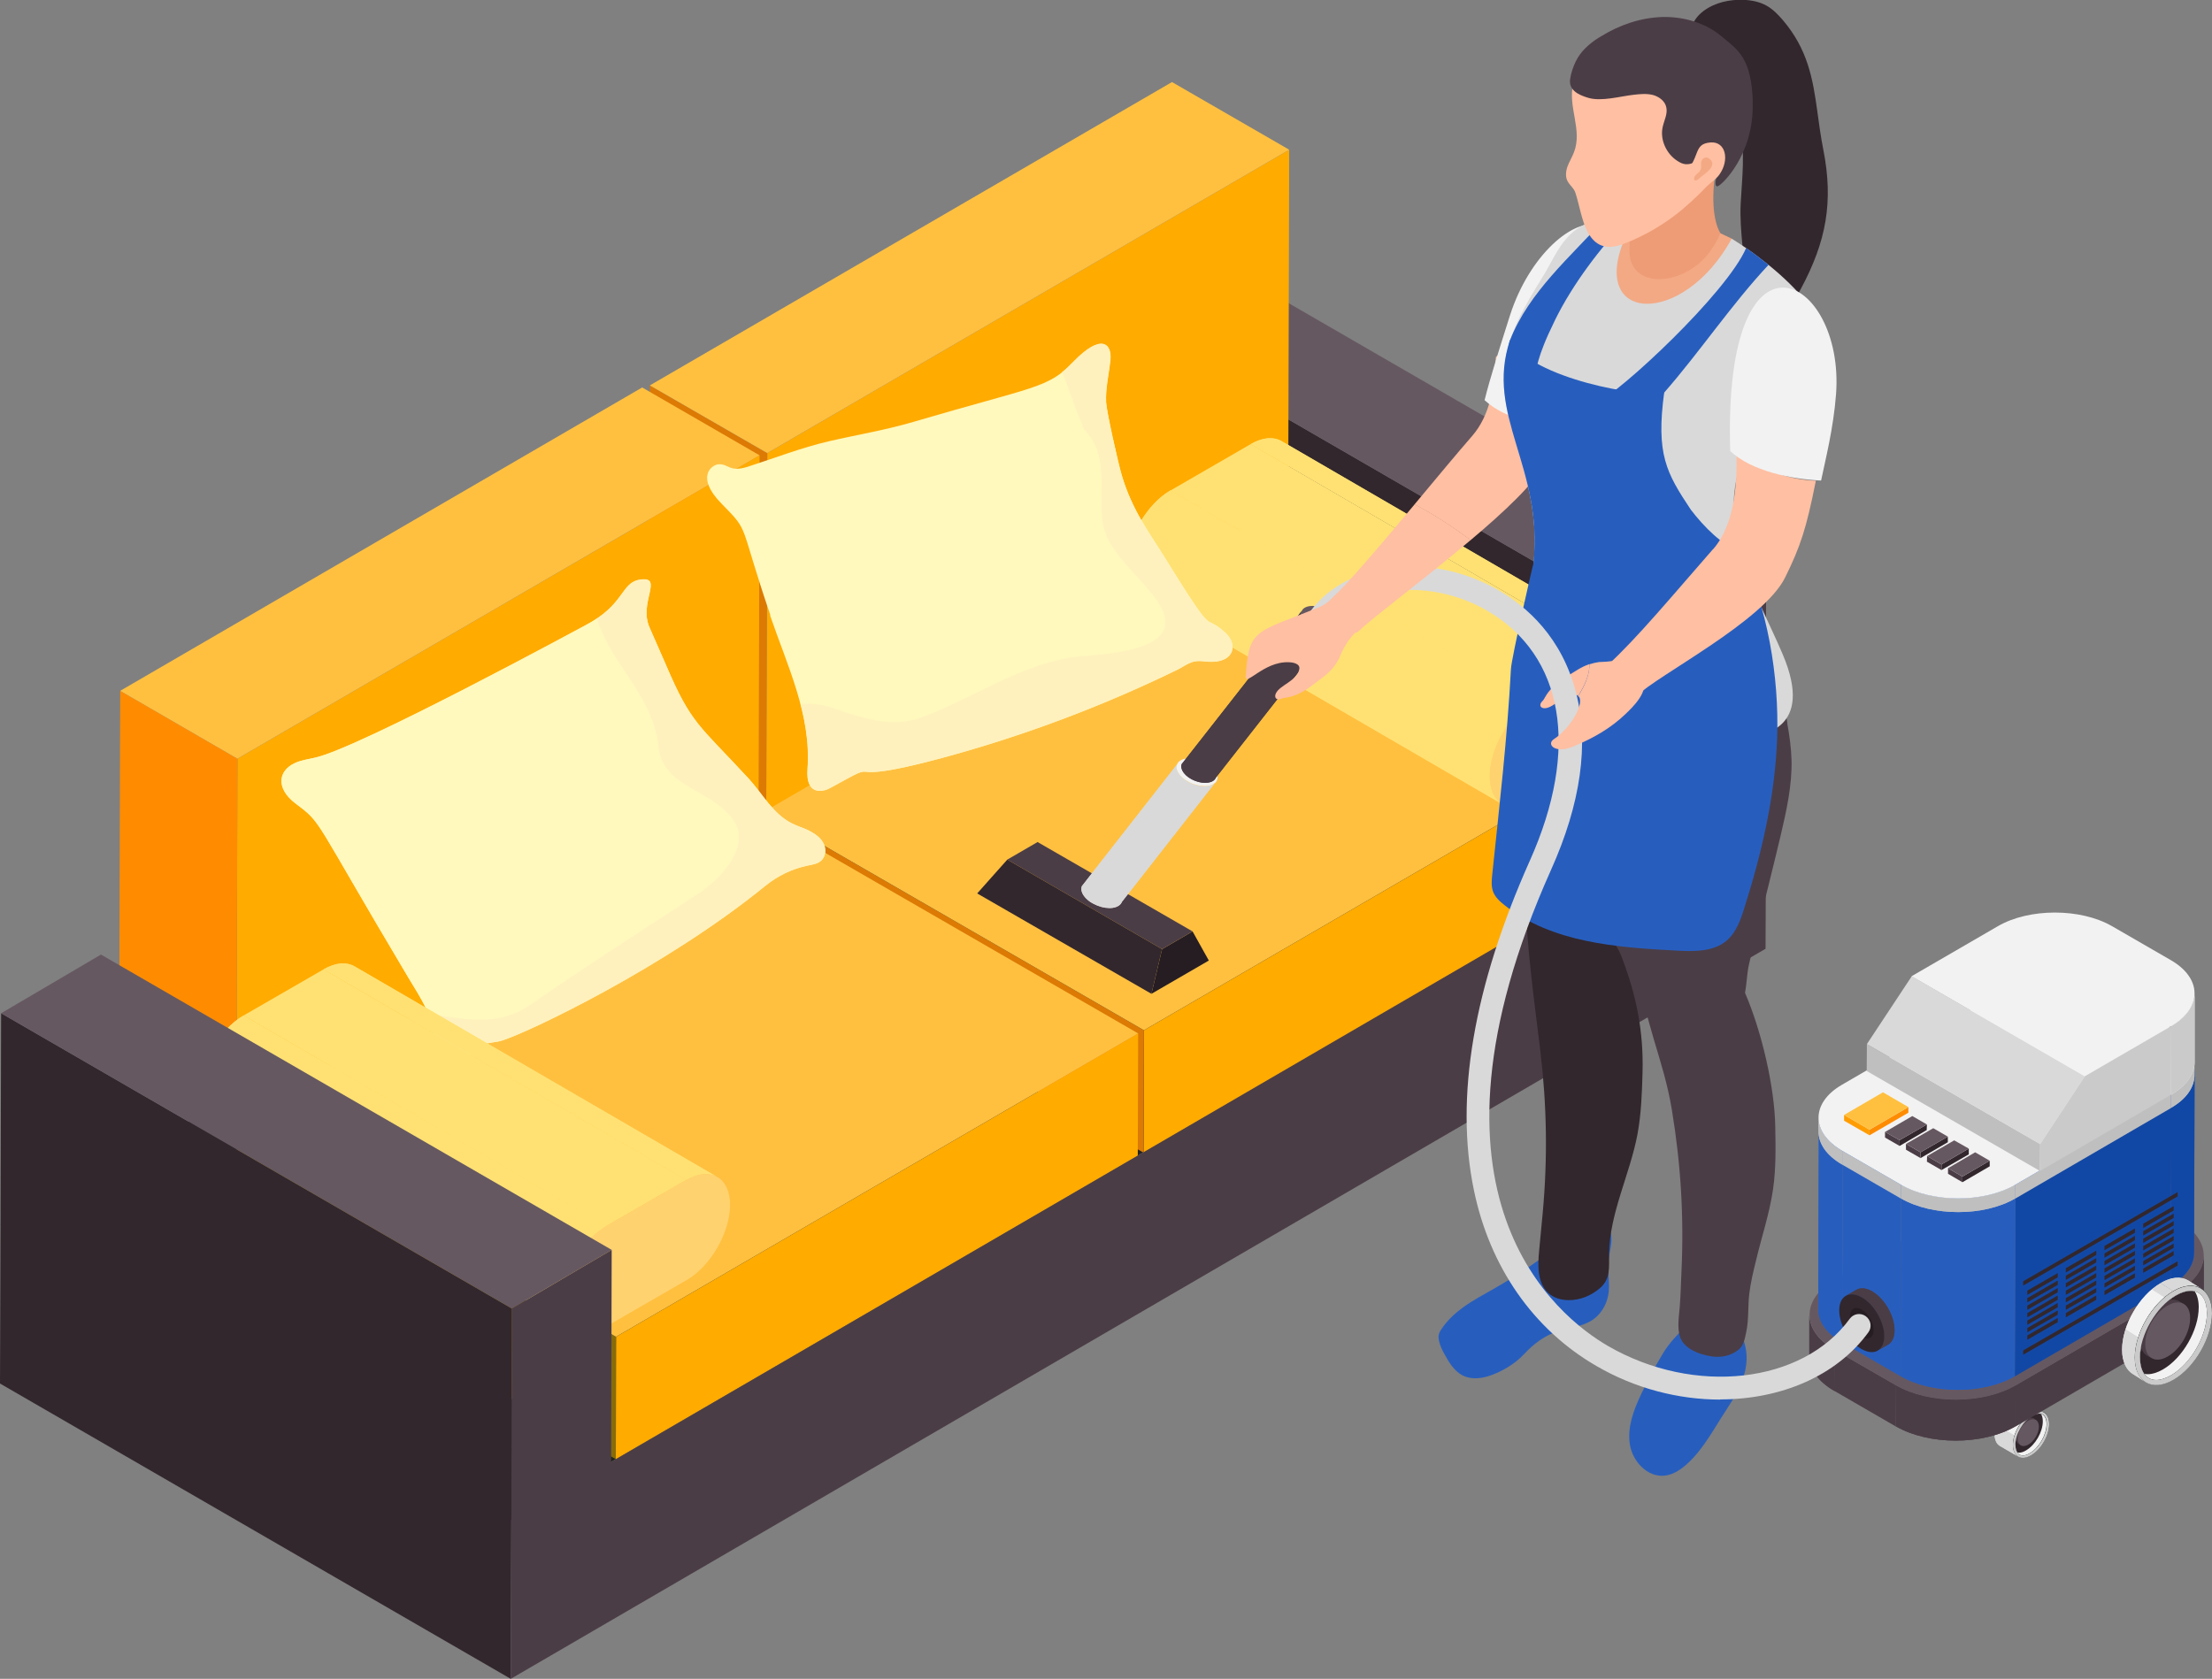
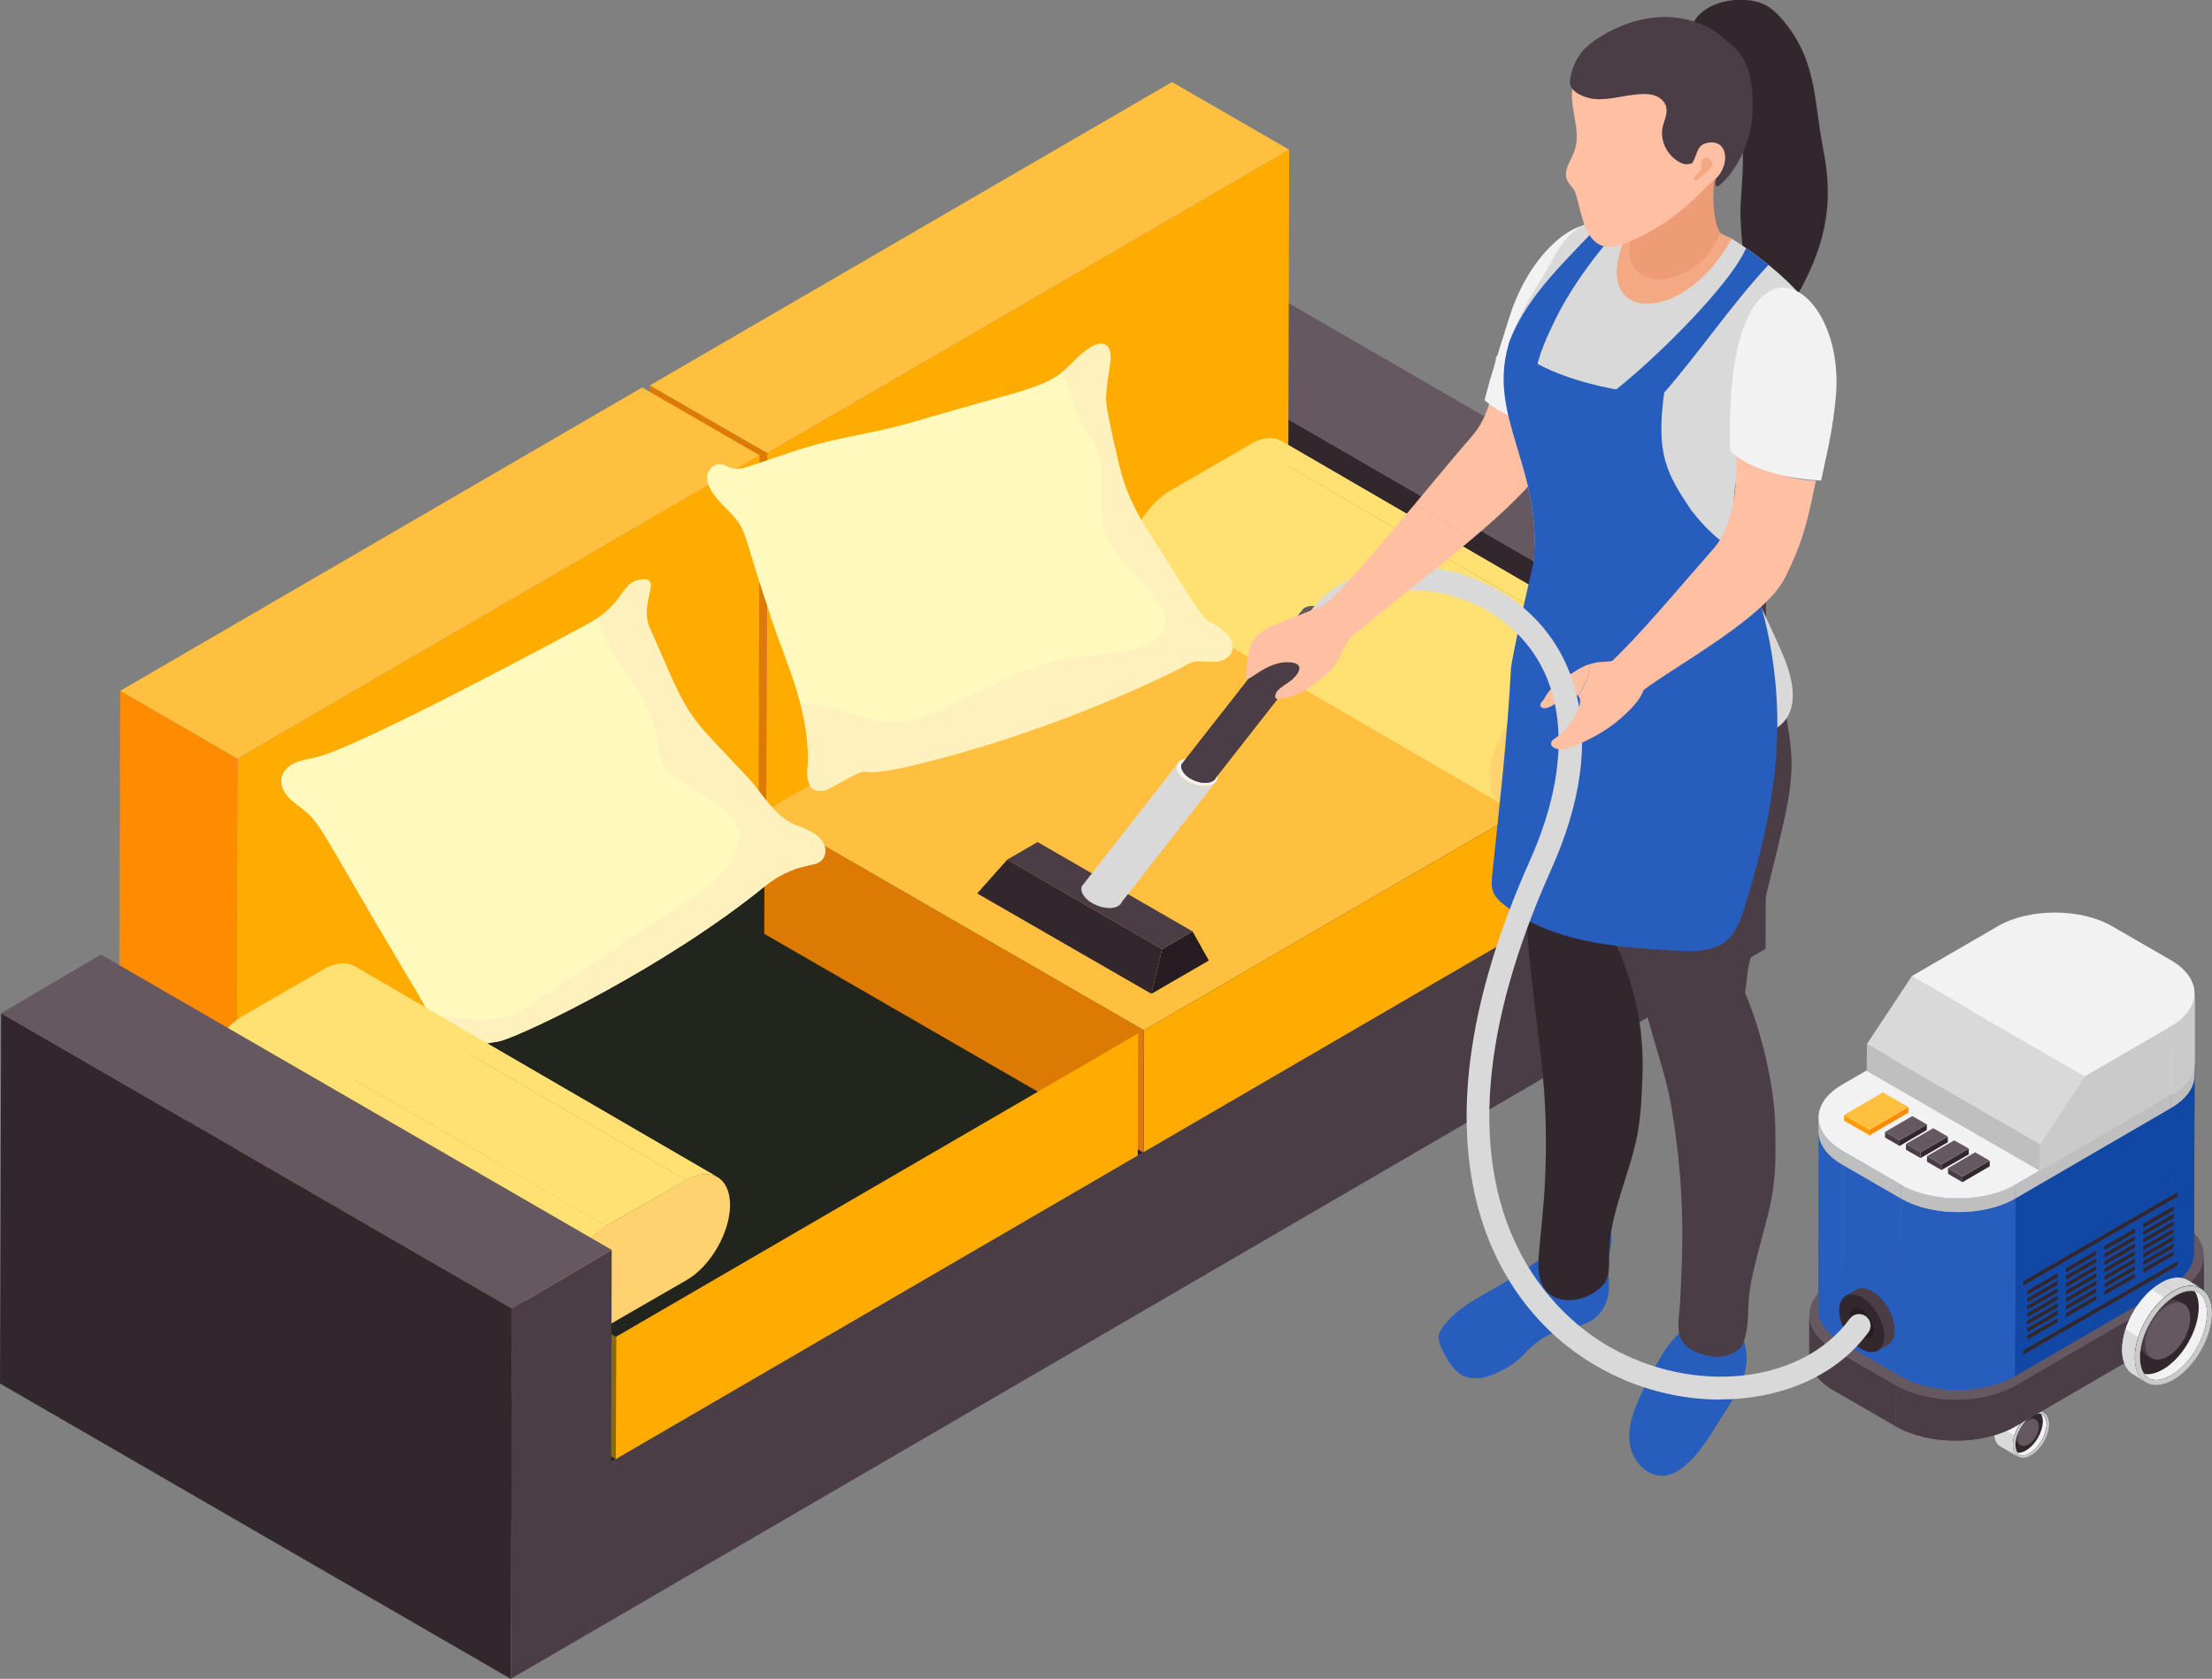
<svg xmlns="http://www.w3.org/2000/svg" id="_Слой_2" viewBox="0 0 118.32 89.82">
  <rect x="0" y="0" width="118.32" height="89.82" fill="#808080" stroke="none" />
  <defs>
    <style>.cls-1{fill:#32272d;}.cls-1,.cls-2,.cls-3,.cls-4,.cls-5,.cls-6,.cls-7,.cls-8,.cls-9,.cls-10,.cls-11,.cls-12,.cls-13,.cls-14,.cls-15,.cls-16,.cls-17,.cls-18,.cls-19,.cls-20,.cls-21,.cls-22,.cls-23,.cls-24,.cls-25{stroke-width:0px;}.cls-26{clip-path:url(#clippath-20);}.cls-27{clip-path:url(#clippath-11);}.cls-28{clip-path:url(#clippath-16);}.cls-2{fill:#dc7a04;}.cls-29,.cls-25{fill:#4b3d46;}.cls-3{fill:#1248a5;}.cls-4{fill:#f3a984;}.cls-5{fill:#ffc040;}.cls-6{fill:#10191b;}.cls-30,.cls-11{fill:#bfbfbf;}.cls-7{fill:#fff9bd;}.cls-8{fill:#ff9d00;}.cls-9{fill:#ee9c76;}.cls-31{clip-path:url(#clippath-2);}.cls-32{clip-path:url(#clippath-13);}.cls-33{isolation:isolate;}.cls-34{clip-path:url(#clippath-25);}.cls-35{clip-path:url(#clippath-15);}.cls-36{clip-path:url(#clippath-6);}.cls-37{clip-path:url(#clippath-7);}.cls-38{clip-path:url(#clippath-21);}.cls-39{clip-path:url(#clippath-1);}.cls-40{clip-path:url(#clippath-4);}.cls-10{fill:#ffd270;}.cls-41,.cls-24{fill:#275ebe;}.cls-42{clip-path:url(#clippath-12);}.cls-12{fill:#261d22;}.cls-43{clip-path:url(#clippath-24);}.cls-44{clip-path:url(#clippath-22);}.cls-45{clip-path:url(#clippath-9);}.cls-13{fill:#ffbfa2;}.cls-14{fill:#ffab00;}.cls-46{clip-path:url(#clippath);}.cls-47,.cls-21{fill:#ffe173;}.cls-15,.cls-48{fill:#d9d9d9;}.cls-16{fill:#876b08;}.cls-49{clip-path:url(#clippath-19);}.cls-50{clip-path:url(#clippath-3);}.cls-17{fill:#665861;}.cls-51{clip-path:url(#clippath-8);}.cls-18{fill:#ff8c00;}.cls-52{clip-path:url(#clippath-18);}.cls-53{clip-path:url(#clippath-14);}.cls-54{clip-path:url(#clippath-17);}.cls-55{clip-path:url(#clippath-5);}.cls-19{fill:#cacaca;}.cls-20{fill:#22241e;}.cls-56{clip-path:url(#clippath-10);}.cls-57{clip-path:url(#clippath-23);}.cls-22,.cls-58{fill:#f2f2f2;}.cls-23{fill:#fff1bd;}</style>
    <clipPath id="clippath">
      <path class="cls-21" d="m18.97,51.7l19.4,11.27c-.43-.25-1.01-.21-1.66.16l-19.4-11.27c.65-.37,1.23-.41,1.66-.16Z" />
    </clipPath>
    <clipPath id="clippath-1">
      <path class="cls-21" d="m30.78,71.13l-19.4-11.27c-.42-.24-.68-.76-.68-1.5,0-1.47,1.04-3.29,2.33-4.03l19.4,11.27c-1.28.74-2.33,2.55-2.33,4.03,0,.73.26,1.25.68,1.5Z" />
    </clipPath>
    <clipPath id="clippath-2">
      <path class="cls-21" d="m68.56,23.6l19.4,11.27c-.43-.25-1.01-.21-1.66.16l-19.4-11.27c.65-.37,1.23-.41,1.66-.16Z" />
    </clipPath>
    <clipPath id="clippath-3">
      <path class="cls-21" d="m80.37,43.03l-19.4-11.27c-.42-.24-.68-.76-.68-1.5,0-1.47,1.04-3.29,2.33-4.03l19.4,11.27c-1.28.74-2.33,2.55-2.33,4.03,0,.73.26,1.25.68,1.5Z" />
    </clipPath>
    <clipPath id="clippath-4">
-       <path class="cls-15" d="m62.96,40.9l-5.09,6.51c-.06.16-.02.36.14.56.32.41,1,.67,1.51.6.26-.04.43-.16.49-.32l5.09-6.51c-.06.16-.23.28-.49.32-.52.08-1.19-.19-1.51-.6-.16-.2-.2-.4-.14-.56Z" />
-     </clipPath>
+       </clipPath>
    <clipPath id="clippath-5">
      <path class="cls-25" d="m69.62,32.7l-6.41,8.18c-.05.13-.02.3.12.48.27.35.85.58,1.29.51.22-.03.36-.13.42-.27l6.41-8.18c-.05.14-.2.24-.42.27-.44.07-1.02-.16-1.29-.51-.14-.17-.17-.34-.12-.48Z" />
    </clipPath>
    <clipPath id="clippath-6">
      <path class="cls-15" d="m109.33,75.57l-.98-.57c-.18-.1-.42-.09-.69.07l.98.57c.27-.16.51-.17.69-.07Z" />
    </clipPath>
    <clipPath id="clippath-7">
      <path class="cls-15" d="m106.97,77.36l.98.57c-.17-.1-.28-.32-.28-.62,0-.62.43-1.37.97-1.67l-.98-.57c-.54.31-.97,1.06-.97,1.67,0,.31.11.52.28.62Z" />
    </clipPath>
    <clipPath id="clippath-8">
      <path class="cls-25" d="m108.78,75.89l.12.07c-.1-.06-.24-.05-.4.04l-.12-.07c.16-.09.3-.1.4-.04Z" />
    </clipPath>
    <clipPath id="clippath-9">
      <path class="cls-25" d="m108.1,77.32l-.12-.07c-.1-.06-.16-.18-.16-.36,0-.36.26-.79.57-.96l.12.07c-.31.18-.57.61-.57.96,0,.18.06.3.16.36Z" />
    </clipPath>
    <clipPath id="clippath-10">
      <path class="cls-25" d="m117.88,67.19v2.2c0,.67-.44,1.33-1.32,1.84v-2.2c.88-.51,1.31-1.17,1.32-1.84Z" />
    </clipPath>
    <clipPath id="clippath-11">
      <path class="cls-25" d="m96.78,72.55v-2.2c0,.68.45,1.35,1.34,1.87v2.2c-.89-.51-1.34-1.19-1.34-1.87Z" />
    </clipPath>
    <clipPath id="clippath-12">
      <path class="cls-25" d="m107.81,74.11v2.2c-1.76,1.02-4.64,1.02-6.4,0v-2.2c1.77,1.02,4.65,1.02,6.4,0Z" />
    </clipPath>
    <clipPath id="clippath-13">
      <path class="cls-24" d="m117.39,57.48l-.03,9.55c0,.64-.42,1.27-1.25,1.75l.03-9.55c.83-.48,1.25-1.12,1.25-1.75Z" />
    </clipPath>
    <clipPath id="clippath-14">
      <path class="cls-24" d="m97.26,70.04l.03-9.55c0,.64.42,1.29,1.27,1.78l-.03,9.55c-.85-.49-1.27-1.13-1.27-1.78Z" />
    </clipPath>
    <clipPath id="clippath-15">
      <path class="cls-24" d="m107.8,64.08l-.03,9.55c-1.67.97-4.42.97-6.1,0l.03-9.55c1.68.97,4.43.97,6.1,0Z" />
    </clipPath>
    <clipPath id="clippath-16">
      <path class="cls-11" d="m117.38,56.79v.73c0,.64-.42,1.27-1.25,1.75v-.73c.83-.48,1.25-1.12,1.25-1.75Z" />
    </clipPath>
    <clipPath id="clippath-17">
      <path class="cls-11" d="m97.27,60.53v-.73c0,.64.42,1.29,1.27,1.78v.73c-.85-.49-1.27-1.13-1.27-1.78Z" />
    </clipPath>
    <clipPath id="clippath-18">
      <path class="cls-11" d="m107.79,63.39v.73c-1.67.97-4.42.97-6.1,0v-.73c1.68.97,4.43.97,6.1,0Z" />
    </clipPath>
    <clipPath id="clippath-19">
      <path class="cls-22" d="m117.39,53.15v3.67c-.01.64-.43,1.27-1.26,1.75v-3.67c.84-.48,1.26-1.12,1.26-1.75Z" />
    </clipPath>
    <clipPath id="clippath-20">
      <path class="cls-25" d="m98.73,69.33l.56-.32c.22-.13.52-.11.86.08l-.56.32c-.33-.19-.64-.21-.86-.08Z" />
    </clipPath>
    <clipPath id="clippath-21">
      <path class="cls-25" d="m100.99,71.94l-.56.32c.22-.13.35-.39.35-.77,0-.76-.53-1.69-1.2-2.08l.56-.32c.66.38,1.2,1.31,1.2,2.08,0,.38-.14.65-.35.77Z" />
    </clipPath>
    <clipPath id="clippath-22">
      <path class="cls-15" d="m117.72,68.93l-.68-.43c-.38-.22-.9-.19-1.47.14l.68.43c.57-.33,1.09-.36,1.47-.14Z" />
    </clipPath>
    <clipPath id="clippath-23">
      <path class="cls-15" d="m114.11,73.53l.68.43c-.37-.22-.6-.67-.6-1.32,0-1.31.92-2.91,2.06-3.56l-.68-.43c-1.14.66-2.06,2.25-2.06,3.56,0,.65.23,1.11.6,1.32Z" />
    </clipPath>
    <clipPath id="clippath-24">
      <path class="cls-25" d="m116.55,69.62l.26.15c-.22-.13-.52-.11-.85.08l-.26-.15c.33-.19.63-.2.85-.08Z" />
    </clipPath>
    <clipPath id="clippath-25">
      <path class="cls-25" d="m115.1,72.67l-.26-.15c-.21-.13-.34-.39-.34-.77,0-.76.54-1.68,1.21-2.05l.26.15c-.66.38-1.2,1.3-1.21,2.05,0,.38.13.64.34.77Z" />
    </clipPath>
  </defs>
  <g id="Layer_1">
    <g id="sofa">
      <g class="cls-33">
        <polygon class="cls-1" points="89.13 34.13 89.1 45.44 61.78 29.64 61.81 18.33 89.13 34.13" />
        <polygon class="cls-17" points="94.47 30.99 89.13 34.13 61.81 18.33 67.15 15.19 94.47 30.99" />
      </g>
      <polygon class="cls-20" points="94.47 42.26 27.35 81.32 .03 65.52 69.07 27.58 94.47 42.26" />
      <g class="cls-33">
        <polygon class="cls-14" points="68.96 8.01 68.9 28.85 40.98 45.08 41.04 24.24 68.96 8.01" />
        <polygon class="cls-2" points="41.04 24.24 40.98 45.08 34.7 41.45 34.76 20.62 41.04 24.24" />
        <polygon class="cls-5" points="68.96 8.01 41.04 24.24 34.76 20.62 62.69 4.39 68.96 8.01" />
      </g>
      <g class="cls-33">
        <polygon class="cls-14" points="40.63 24.36 40.57 45.19 12.64 61.42 12.7 40.59 40.63 24.36" />
        <polygon class="cls-18" points="12.7 40.59 12.64 61.42 6.37 57.8 6.43 36.96 12.7 40.59" />
        <polygon class="cls-5" points="40.63 24.36 12.7 40.59 6.43 36.96 34.35 20.73 40.63 24.36" />
      </g>
      <g class="cls-33">
        <polygon class="cls-14" points="89.12 38.9 89.1 45.44 61.17 61.67 61.19 55.12 89.12 38.9" />
        <polygon class="cls-2" points="61.19 55.12 61.17 61.67 40.88 49.96 40.9 43.41 61.19 55.12" />
        <polygon class="cls-5" points="89.12 38.9 61.19 55.12 40.9 43.41 68.82 27.18 89.12 38.9" />
      </g>
      <g class="cls-33">
        <polygon class="cls-14" points="60.88 55.29 60.86 61.84 32.94 78.07 32.95 71.52 60.88 55.29" />
        <polygon class="cls-16" points="32.95 71.52 32.94 78.07 12.64 66.35 12.66 59.81 32.95 71.52" />
-         <polygon class="cls-5" points="60.88 55.29 32.95 71.52 12.66 59.81 40.59 43.58 60.88 55.29" />
      </g>
      <path class="cls-7" d="m34.74,33.56c-.58-1.33.75-2.71-.46-2.56-1.1.14-.79,1.32-2.98,2.46-.12.06-12.14,6.59-14.47,7.08-.36.08-.72.13-1.05.28-.91.41-1.05,1.36.04,2.18,1.45,1.09.84.61,6,9.27.68,1.14,1.47,2.25,1.42,3.64-.02.4-.03.59.34.84.18.13.4.23.62.23.68,0,.99-.77,1.53-1.05.33-.17.75-.15,1.11-.26,1.46-.45,8.78-3.95,14.1-8.28.66-.54,1.45-.92,2.28-1.09.25-.05.53-.09.72-.27.31-.29.41-1.08-.67-1.59-.31-.15-.64-.24-.94-.4-1-.52-1.54-1.57-2.28-2.38-2.66-2.88-3.07-2.91-4.41-6.05l-.89-2.03Z" />
      <path class="cls-7" d="m28.31,53.79c3.22-2.23,5.94-3.96,9.16-6.06,1.24-.87,2.6-2.47,1.86-3.71-.99-1.73-3.84-1.86-4.08-3.96-.25-2.72-2.35-4.33-3.22-6.68-.03-.1-.06-.2-.08-.3-.19.13-.4.25-.64.38-.12.06-12.14,6.59-14.47,7.08-.36.08-.72.13-1.05.28-.91.41-1.05,1.36.04,2.18,1.45,1.09.84.61,6,9.27.38.64.8,1.27,1.08,1.95,1.83.27,3.64.74,5.4-.43Z" />
      <path class="cls-23" d="m43.26,44.43c-.31-.15-.64-.24-.94-.4-1-.52-1.54-1.57-2.28-2.38-2.66-2.88-3.07-2.91-4.41-6.05l-.89-2.03c-.58-1.33.75-2.71-.46-2.56-.98.12-.85,1.07-2.34,2.08.02.1.05.2.08.3.87,2.35,2.97,3.96,3.22,6.68.25,2.1,3.09,2.23,4.08,3.96.74,1.24-.62,2.85-1.86,3.71-3.22,2.1-5.94,3.84-9.16,6.06-1.76,1.17-3.57.7-5.4.43.22.53.36,1.08.33,1.69-.02.4-.03.59.34.84.18.13.4.23.62.23.68,0,.99-.77,1.53-1.05.33-.17.75-.15,1.11-.26,1.46-.45,8.78-3.95,14.1-8.28.66-.54,1.45-.92,2.28-1.09.25-.05.53-.09.72-.27.31-.29.41-1.08-.67-1.59Z" />
      <g class="cls-33">
        <g class="cls-33">
          <path class="cls-47" d="m18.97,51.7l19.4,11.27c-.43-.25-1.01-.21-1.66.16l-19.4-11.27c.65-.37,1.23-.41,1.66-.16Z" />
          <g class="cls-46">
            <g class="cls-33">
              <path class="cls-21" d="m36.71,63.13l-19.4-11.27c.34-.2.67-.3.97-.32l19.4,11.27c-.3.01-.62.12-.97.32h0Z" />
              <path class="cls-21" d="m37.68,62.82l-19.4-11.27c.26-.01.49.04.69.16l19.4,11.27c-.2-.12-.43-.17-.69-.16h0Z" />
            </g>
          </g>
        </g>
        <polygon class="cls-21" points="32.42 65.6 13.03 54.33 17.31 51.86 36.71 63.13 32.42 65.6" />
        <g class="cls-33">
          <path class="cls-47" d="m30.78,71.13l-19.4-11.27c-.42-.24-.68-.76-.68-1.5,0-1.47,1.04-3.29,2.33-4.03l19.4,11.27c-1.28.74-2.33,2.55-2.33,4.03,0,.73.26,1.25.68,1.5Z" />
          <g class="cls-39">
            <g class="cls-33">
              <path class="cls-21" d="m30.78,71.13l-19.4-11.27c-.42-.24-.68-.76-.68-1.5,0-.5.12-1.04.33-1.57l19.4,11.27c-.21.53-.33,1.07-.33,1.57,0,.73.26,1.25.68,1.5h0Z" />
              <path class="cls-21" d="m30.43,68.06l-19.4-11.27c.15-.38.35-.76.59-1.1l19.4,11.27c-.24.34-.44.72-.59,1.1h0Z" />
              <path class="cls-21" d="m31.02,66.96l-19.4-11.27c.39-.57.88-1.06,1.41-1.36l19.4,11.27c-.53.3-1.02.79-1.41,1.36h0Z" />
            </g>
          </g>
        </g>
        <path class="cls-10" d="m36.71,63.13c1.28-.74,2.34-.14,2.34,1.33,0,1.48-1.04,3.29-2.33,4.03l-4.28,2.47c-1.28.74-2.34.14-2.34-1.34,0-1.47,1.04-3.29,2.33-4.03l4.28-2.47Z" />
      </g>
      <g class="cls-33">
        <g class="cls-33">
          <path class="cls-47" d="m68.56,23.6l19.4,11.27c-.43-.25-1.01-.21-1.66.16l-19.4-11.27c.65-.37,1.23-.41,1.66-.16Z" />
          <g class="cls-31">
            <g class="cls-33">
              <path class="cls-21" d="m86.29,35.03l-19.4-11.27c.34-.2.67-.3.97-.32l19.4,11.27c-.3.01-.62.12-.97.32h0Z" />
              <path class="cls-21" d="m87.26,34.72l-19.4-11.27c.26-.01.49.04.69.16l19.4,11.27c-.2-.12-.43-.17-.69-.16h0Z" />
            </g>
          </g>
        </g>
        <polygon class="cls-21" points="82.01 37.51 62.61 26.24 66.9 23.76 86.29 35.03 82.01 37.51" />
        <g class="cls-33">
          <path class="cls-47" d="m80.37,43.03l-19.4-11.27c-.42-.24-.68-.76-.68-1.5,0-1.47,1.04-3.29,2.33-4.03l19.4,11.27c-1.28.74-2.33,2.55-2.33,4.03,0,.73.26,1.25.68,1.5Z" />
          <g class="cls-50">
            <g class="cls-33">
              <path class="cls-21" d="m80.37,43.03l-19.4-11.27c-.42-.24-.68-.76-.68-1.5,0-.5.12-1.04.33-1.57l19.4,11.27c-.21.53-.33,1.07-.33,1.57,0,.73.26,1.25.68,1.5h0Z" />
              <path class="cls-21" d="m80.01,39.97l-19.4-11.27c.15-.38.35-.76.59-1.1l19.4,11.27c-.24.34-.44.72-.59,1.1h0Z" />
-               <path class="cls-21" d="m80.59,38.87l-19.4-11.27c.39-.57.88-1.06,1.41-1.36l19.4,11.27c-.53.3-1.02.79-1.41,1.36h0Z" />
            </g>
          </g>
        </g>
        <path class="cls-10" d="m86.29,35.03c1.28-.74,2.34-.14,2.34,1.33,0,1.48-1.04,3.29-2.33,4.03l-4.28,2.47c-1.28.74-2.34.14-2.34-1.34,0-1.47,1.04-3.29,2.33-4.03l4.28-2.47Z" />
      </g>
      <g class="cls-33">
        <polygon class="cls-1" points="27.38 70.01 .06 54.21 .03 65.52 0 74.02 27.32 89.82 27.35 81.32 27.38 70.01" />
        <polygon class="cls-17" points="32.72 66.87 27.38 70.01 .06 54.21 5.4 51.07 32.72 66.87" />
      </g>
      <polygon class="cls-25" points="94.47 30.99 89.13 34.13 89.1 45.39 32.63 78.25 32.69 78.18 32.72 66.87 27.38 70.01 27.35 81.32 27.32 89.82 94.44 50.76 94.47 42.26 94.44 42.28 94.47 30.99" />
      <path class="cls-7" d="m41.19,32.92c.91,2.67,2.22,5.34,2,8.23-.1,1.37.75,1.26,1.21,1.01,3.27-1.8-.06.02,5.95-1.6,4.26-1.15,8.5-2.72,12.6-4.72.53-.26.75-.54,1.4-.46,1.69.22,1.9-.88,1.19-1.53-1.3-1.19-.31.72-3.45-4.36-.55-.89-1.54-2.2-2.09-4.08-.19-.65-.8-3.36-.83-3.88-.04-.72.15-1.53.23-2.25.09-.92-.5-1.44-1.97.07-1.39,1.44-2.01,1.29-8.57,3.22-1.49.44-3.02.69-4.53,1.04-1.46.34-2.9.9-4.33,1.36-1,.32-1.03-.17-1.57-.13-.37.03-1.23.68.15,2.09,1.57,1.61.88.86,2.63,5.99Z" />
      <path class="cls-23" d="m65.53,33.84c-1.3-1.19-.31.72-3.45-4.36-.55-.89-1.54-2.2-2.09-4.08-.19-.65-.8-3.36-.83-3.88-.04-.72.15-1.53.23-2.25.09-.92-.5-1.44-1.97.07-.21.22-.41.41-.61.57.38.9.65,1.82,1.08,2.82,0,.25.37.49.49.74,1.11,1.73,0,3.96.99,5.57.74,1.24,1.86,2.1,2.6,3.22,1.61,2.47-2.47,2.72-4.21,2.85-3.22.37-5.82,2.35-8.66,3.34-1.61.49-3.22-.12-4.7-.62-.42-.14-1.08-.24-1.57-.14.29,1.13.46,2.27.37,3.46-.1,1.37.75,1.26,1.21,1.01,3.27-1.8-.06.02,5.95-1.6,4.26-1.15,8.5-2.72,12.6-4.72.53-.26.75-.54,1.4-.46,1.69.22,1.9-.88,1.19-1.53Z" />
    </g>
    <path class="cls-13" d="m82.62,24.82c.82-1.67,1.13-2.6,1.64-5.17-1.58-.06-4.24-.94-4.25-.52-.04,1.46-.3,3.09-1.26,4.19-.81.93-1.94,2.29-3.09,3.67,1.04.53,2.03,1.2,3,1.91,1.82-1.53,3.46-3.08,3.95-4.08Z" />
    <path class="cls-22" d="m84.1,22.83c.43-1.16.78-2.14.98-2.64,2.1-5.34,1.68-7.74.46-8.13-1.37-.44-3.74,1.6-4.77,4.81-.53,1.67-1.06,3.33-1.36,4.54,1.21,1.11,3.06,1.35,4.69,1.42Z" />
    <g id="woman">
      <path class="cls-24" d="m90.78,70.31c-.06.18-.37.39-.5.53-.53.55-.97.96-1.36,1.62-.42.7-.8,1.42-1.15,2.16-.39.83-.73,1.74-.59,2.65s.93,1.77,1.85,1.68c.5-.05.93-.36,1.3-.71.84-.8,1.38-1.86,2.01-2.81.42-.64.82-1.31,1-2.06.1-.42.12-.86.03-1.27-.04-.22-.11-.43-.22-.62-.1-.19-.23-.3-.26-.52-.07-.41-.06-.89-.26-1.27-.17-.33-.63-.45-.97-.4-.38.06-.72.3-.95.62-.03.12.1.27.07.39,0,0,0,.02,0,.03Z" />
      <path class="cls-24" d="m84.26,66.09c-.34.22-.66.49-.99.72-.33.23-.68.4-1.01.64-.73.52-1.48,1-2.25,1.44-.58.33-1.18.65-1.73,1.04-.43.31-.82.67-1.13,1.11-.17.24-.24.38-.18.68.05.26.17.51.3.74.24.44.52.89.95,1.12.42.22.93.19,1.38.05.68-.21,1.43-.65,1.92-1.18.53-.57,1.12-1.01,1.85-1.24.58-.18,1.22-.23,1.75-.55.47-.29.79-.79.9-1.34.13-.64-.07-1.3.02-1.95.06-.41.21-.86.14-1.29-.06-.36-.46-.63-.79-.7-.37-.07-.76.05-1.07.27l-.05.43Z" />
      <path class="cls-25" d="m80.83,41.94c.06,2.43.34,4.86.82,7.24.27,1.31.26,2.62.55,3.92.22.99.72,1.9,1.84,1.67,1.03-.21,2.92-1.94,3.24-4.22.17-1.23.23-2.99.38-4.22.31-2.55,3.28-10.61-1.63-12.54-.88-.35-1.65-1.85-2.57-1.86-.55,0-.97.5-1.25.99-.95,1.66-1.21,3.64-1.32,5.56-.07,1.15-.09,2.3-.06,3.45Z" />
      <path class="cls-1" d="m81.58,47.82c.08,2.81.47,5.6.81,8.38.35,2.92.4,5.75.13,8.69-.06.67-.13,1.34-.19,2.01-.08.8-.1,1.73.48,2.27.3.28.71.39,1.11.39.61,0,1.19-.24,1.66-.64.58-.5.48-1.1.49-1.83.03-2.2,1.11-4.24,1.52-6.41.2-1.09.24-2.2.27-3.31.06-2.18-.33-4.11-1.1-6.13-.19-.49-.46-1.02-.96-1.14l-4.22-2.28Z" />
      <path class="cls-25" d="m95.61,38.7c-.02-.11-.04-.22-.06-.34-.27-1.36-.65-2.75-1.42-3.9-.19-.28-.94-1.47-1.17-.76-.14.42,0,1.05.01,1.5-.09-.38-.2-.76-.34-1.13-.06-.17-.13-.3-.19-.4-.27-.38-.61-.16-1.21-.02-.73.17-1.49.13-2.23.24-2.34.35-2.52.86-4.07-.42-.29,2.01.12,3.91.1,4.35-.05,2.31,1.67,2.5,1.74,3.71.18,2.82.51,8.39.87,11.18.14,1.09.7,2.18,1.18,3.11.55,1.09,1.11,1.69,2.13,1.57.46-.05,1.26-.6,1.52-1,.16-.26.2-.78.29-1.08.21-.68.39-1.36.55-2.05.13-.56.12-1.11.24-1.65.32-1.41.7-2.81,1.04-4.21.22-.9.45-1.81.66-2.71.31-1.32.61-2.66.58-4.02-.02-.66-.11-1.32-.23-1.97Z" />
      <g id="people">
        <path class="cls-1" d="m97.21,5.97c.09.66.18,1.33.32,2.04.55,2.79.16,4.91-1.21,7.46-.3.56-.63,1.13-1.16,1.48-1.55,1.01-1.9-.43-1.85-1.51.07-1.51-.28-3.02-.2-4.56.07-1.37.26-2.76-.06-4.09-.24-1.01-.83-1.95-1.73-2.49-1.12-.68-1.34-2.64-.4-3.54.55-.52,1.32-.75,2.08-.77.51-.01,1.04.06,1.49.31.34.19.62.48.87.77,1.34,1.57,1.61,3.15,1.85,4.89Z" />
        <path class="cls-4" d="m92.62,12.76c-1.08-.49-1.47-.76-2.6-1.01-.18-.04-.8.19-.98.15-1.37-.29-2.84-.23-4.11.33-.01,0-.03.01-.04.02v8.43h8.08l-.35-7.92Z" />
        <path class="cls-15" d="m96.56,16.74c-.08.63-3.11,6.67-3.58,8.47-.4,1.51-.28,2.92.09,4.28.51,1.88,1.5,3.67,2.28,5.5,1.77,4.15-1.28,4.3-1.7,4.47-1.17.46-2.51.29-3.7.02-1.9-.44-7.99-8.64-7.92-9.35.46-4.36-1.8-7.2-1.59-10.29.13-1.84,1.12-3.48,2.09-5.05.89-1.44,1.27-3.1,4.09-3.18.53-.01.79-.01.33,1.05-2.05,4.64,3.05,4.9,5.68.11.23.14.49.31.78.51.38.26.79.57,1.2.9.75.61,1.49,1.31,2.03,2.01.33.43-.05.4-.07.56Z" />
        <path class="cls-24" d="m86.61,11.61c-.26,0-.52.05-.78.1-1.82,2.03-4.04,3.9-5.06,6.49-.25.64.42,1.92.21,2.56l.86-.07c.53-1.27.23-1.31,1.36-3.61.92-1.86,2.39-3.82,3.8-5.27.01-.26-.05-.22-.39-.21Z" />
        <path class="cls-24" d="m93.07,29.5c-.94-.31-1.92-1.31-2.62-2.22-1.32-1.98-1.88-2.98-1.43-6.3-1.13.35-7.09-.73-8.25-2.79-1.35,4.05,1.8,6.8,1.25,11.94-.08.71,6.02,8.91,7.92,9.35,1.19.28,3.16-9.82,3.12-9.98Z" />
        <path class="cls-9" d="m92.02,12.48s-.33.89-1.06,1.54c-1.5,1.35-3.85,1.27-3.8-.67.1-3.9.32-4.35,2.04-4.96.47-.17.96-.29,1.45-.3,1.81-.04,1.11.95,1.04,1.64-.2,2.04.34,2.75.34,2.75Z" />
        <path class="cls-13" d="m90.03,11.17c.15-.13.3-.26.44-.39.5-.46,1.06-1,1.41-1.58,1.11-1.88,1.16-4.4-.42-6.03-1.12-1.16-2.9-1.64-4.45-1.2-.42.12-.82.3-1.21.5-.34.17-.67.36-.92.64-.17.18-.3.4-.41.61-.13.24-.25.5-.32.77-.3,1.22.51,2.46.04,3.66-.1.26-.25.5-.35.77-.09.27-.12.57.03.81.14.23.32.34.4.59.11.34.19.7.28,1.04.1.38.21.76.4,1.1.47.83,1.14.89,1.97.56,1.13-.44,2.18-1.07,3.1-1.84Z" />
        <path class="cls-25" d="m93.76,5.46c-.08-2.37-.78-2.77-1.68-3.52-.87-.73-2.05-1.06-3.18-1.03-1.16.04-2.29.43-3.27,1.04-.04.02-.08.05-.12.07-.51.33-.95.71-1.22,1.26-.14.29-.25.61-.3.93-.1.6.42.86.95,1.02.71.22,1.72-.08,2.45-.16.34-.04.69-.07,1.02.01.33.09.65.32.72.66.08.35-.11.69-.19,1.04-.16.69.19,1.44.77,1.82.34.23.58.24.95.08.33-.15.67-.41,1.03-.18.34.21.21.65.13.96-.02.06-.14.51.04.51.18,0,1.99-1.67,1.89-4.52Z" />
      </g>
      <path class="cls-25" d="m87.68,51.79c.2,2.8,1.3,4.83,1.75,7.6.48,2.9.65,5.73.51,8.67-.03.62-.04,1.24-.09,1.85-.04.49-.15,1.15.02,1.63.17.48.66.75,1.13.9.35.11.71.18,1.08.14.34-.03.68-.17.95-.4.25-.22.31-.61.38-.93.14-.68.08-1.36.16-2.04.07-.57.21-1.17.35-1.73.3-1.28.73-2.54.92-3.85.16-1.1.14-2.21.12-3.32-.03-2.18-.75-5.18-1.61-7.17-.21-.48-.27.09-.76,0l-4.89-1.36Z" />
      <path class="cls-13" d="m91.51,7.62c.81-.05,1.01.95.46,1.72-.16.23-.45.43-.66.61-1.45,1.23-1.81-.1-1.35-.52,1.07-.97.54-1.74,1.55-1.81Z" />
      <path class="cls-4" d="m90.99,9.46c.09-.09,1.01-.63.39-1-.17-.1-.37.05-.39.23-.01.1.02.19,0,.29,0,.06-.03.11-.06.16-.08.13-.36.26-.31.46.05.17.32-.09.37-.14Z" />
    </g>
    <path class="cls-24" d="m82.03,30.13c-.09.29-1.18,5.09-1.21,5.66-.19,3.66-.62,7.34-1,11-.03.3-.06.62.04.9.11.31.37.54.62.74,2.54,2.01,6,2.26,9.23,2.43.92.05,1.94.06,2.64-.53.51-.43.75-1.1.95-1.74.94-2.96,1.65-6.01,1.76-9.12.11-3.27-.51-7.05-1.99-9.98-2.1,2.75-9,4.12-11.04.63Z" />
    <path class="cls-24" d="m94.6,14.17c-1.96,2.09-3.68,4.66-5.57,6.82-.28.32-.35.56-.65.86-.39.4-.87.8-1.42.77-.48-.03-.87-.39-1.19-.76l-.42-.28c1.31-.58,7.02-5.91,8.05-8.31.38.26.79.57,1.2.9Z" />
    <path class="cls-13" d="m91.63,29.38c-2.04,2.33-4.09,4.8-5.63,6.2-.14.12.37.7.53.77.73.32.48,1.41,1.01.89,1.12-1.12,6.79-3.99,7.95-6.35.82-1.67,1.13-2.6,1.64-5.17-1.58-.06-3.13-.65-4.25-1.72.05,1.68-.02,3.98-1.25,5.39Z" />
    <path class="cls-22" d="m92.55,24.13c1.12,1.07,3.28,1.51,4.86,1.58.22-1.07.66-2.77.8-4.62.48-6.41-6.06-9.81-5.66,3.04Z" />
    <path class="cls-13" d="m83.76,36.23c-.98.59-1.1,1.11-1.22,1.24-.04.04-.08.08-.11.13-.1.16,0,.31.23.29.49-.04,1.04-.83,1.65-.71.04,0,.08.03.11.05.32-.53.61-1.08.6-1.7-.47.16-.78.4-1.27.7Z" />
    <g class="cls-33">
      <polygon class="cls-12" points="62.16 50.78 63.79 49.83 64.66 51.39 61.59 53.17 62.16 50.78" />
      <polygon class="cls-25" points="53.88 45.99 55.5 45.05 63.79 49.83 62.16 50.78 53.88 45.99" />
      <polygon class="cls-1" points="62.16 50.78 61.59 53.17 52.27 47.8 53.88 45.99 62.16 50.78" />
    </g>
    <g class="cls-33">
      <g class="cls-33">
        <path class="cls-48" d="m62.96,40.9l-5.09,6.51c-.06.16-.02.36.14.56.32.41,1,.67,1.51.6.26-.04.43-.16.49-.32l5.09-6.51c-.06.16-.23.28-.49.32-.52.08-1.19-.19-1.51-.6-.16-.2-.2-.4-.14-.56Z" />
        <g class="cls-40">
          <g class="cls-33">
            <path class="cls-15" d="m62.96,40.9l-5.09,6.51c-.03.08-.04.16-.01.26l5.09-6.51c-.02-.09-.02-.18.01-.26h0Z" />
            <path class="cls-15" d="m62.94,41.15l-5.09,6.51c.02.1.07.2.15.3.12.15.28.28.46.38l5.09-6.51c-.18-.1-.35-.23-.46-.38-.08-.1-.13-.21-.15-.3h0Z" />
            <path class="cls-15" d="m63.56,41.83l-5.09,6.51c.14.07.28.13.43.17l5.09-6.51c-.15-.04-.3-.1-.43-.17h0Z" />
            <path class="cls-15" d="m63.99,42.01l-5.09,6.51c.21.06.42.08.62.05.26-.04.43-.16.49-.32l5.09-6.51c-.06.16-.23.28-.49.32-.19.03-.41,0-.62-.05h0Z" />
          </g>
        </g>
      </g>
      <path class="cls-22" d="m63.45,40.58c-.52.08-.67.47-.35.87.32.41,1,.67,1.51.6.51-.08.67-.47.35-.87-.32-.41-1-.67-1.51-.6Z" />
    </g>
    <path class="cls-29" d="m69.62,32.7l-6.41,8.18c-.05.13-.02.3.12.48.27.35.85.58,1.29.51.22-.03.36-.13.42-.27l6.41-8.18c-.05.14-.2.24-.42.27-.44.07-1.02-.16-1.29-.51-.14-.17-.17-.34-.12-.48Z" />
    <g class="cls-55">
      <g class="cls-33">
        <path class="cls-25" d="m69.62,32.7l-6.41,8.18c-.03.07-.03.14-.01.22l6.41-8.18c-.02-.08-.01-.15.01-.22h0Z" />
        <path class="cls-25" d="m69.61,32.92l-6.41,8.18c.02.08.06.17.13.26.1.13.24.24.4.32l6.41-8.18c-.16-.09-.3-.2-.4-.32-.07-.09-.11-.18-.13-.26h0Z" />
        <path class="cls-25" d="m70.13,33.5l-6.41,8.18c.12.06.24.11.37.15l6.41-8.18c-.13-.03-.25-.09-.37-.15h0Z" />
        <path class="cls-25" d="m70.5,33.65l-6.41,8.18c.18.05.36.06.53.04.22-.03.36-.13.42-.27l6.41-8.18c-.05.14-.2.24-.42.27-.16.02-.35,0-.53-.04h0Z" />
      </g>
    </g>
    <path class="cls-17" d="m70.04,32.43c-.44.07-.57.4-.3.75s.85.58,1.29.51c.44-.07.57-.4.3-.75s-.85-.58-1.29-.51Z" />
    <path class="cls-48" d="m109.33,75.57l-.98-.57c-.18-.1-.42-.09-.69.07l.98.57c.27-.16.51-.17.69-.07Z" />
    <g class="cls-36">
      <path class="cls-15" d="m109.33,75.57l-.98-.57c-.09-.05-.19-.07-.3-.06l.98.57c.11,0,.21.01.3.06h0Z" />
      <path class="cls-15" d="m109.03,75.5l-.98-.57c-.06,0-.13.02-.2.04l.98.57c.07-.02.14-.04.2-.04h0Z" />
      <path class="cls-15" d="m108.83,75.55l-.98-.57c-.06.02-.12.05-.19.09l.98.57c.06-.04.13-.07.19-.09h0Z" />
    </g>
    <g class="cls-33">
      <path class="cls-48" d="m106.97,77.36l.98.57c-.17-.1-.28-.32-.28-.62,0-.62.43-1.37.97-1.67l-.98-.57c-.54.31-.97,1.06-.97,1.67,0,.31.11.52.28.62Z" />
      <g class="cls-37">
        <polygon class="cls-15" points="108.64 75.63 107.65 75.06 107.64 75.07 108.63 75.64 108.64 75.63 108.64 75.63" />
        <path class="cls-15" d="m108.63,75.64l-.98-.57c-.07.04-.15.1-.22.15l.98.57c.07-.06.14-.11.22-.15h0Z" />
        <path class="cls-22" d="m108.41,75.79l-.98-.57c-.29.25-.54.62-.66,1.01l.98.57c.12-.38.36-.75.66-1.01h0Z" />
        <path class="cls-15" d="m107.76,76.8l-.98-.57c-.03.09-.05.18-.07.27l.98.57c.01-.09.04-.18.07-.27h0Z" />
        <path class="cls-15" d="m107.69,77.07l-.98-.57c-.01.08-.02.16-.02.23,0,0,.98.57.98.57,0-.08,0-.16.02-.24h0Z" />
        <path class="cls-15" d="m107.67,77.31l-.98-.57c0,.08,0,.16.03.23l.98.57c-.02-.07-.02-.15-.03-.23h0Z" />
        <path class="cls-15" d="m107.7,77.54l-.98-.57c.04.18.13.31.26.39l.98.57c-.13-.07-.22-.2-.26-.39h0Z" />
      </g>
    </g>
    <path class="cls-6" d="m108.64,75.63c-.54.31-.97,1.06-.97,1.67,0,.62.44.86.97.55.54-.31.97-1.06.97-1.67,0-.62-.44-.86-.97-.55Z" />
    <path class="cls-22" d="m107.8,77.31c0,.17.04.31.1.4.07.1.17.16.3.16.11,0,.24-.04.37-.12.5-.29.9-.99.9-1.56,0-.3-.12-.5-.31-.55-.03,0-.06-.01-.1-.01-.11,0-.24.04-.37.12-.5.29-.9.99-.9,1.56Z" />
    <path class="cls-1" d="m107.8,77.31c0,.17.04.31.1.4.03,0,.06.01.1.01.11,0,.24-.04.37-.12.5-.29.9-.99.9-1.56,0-.17-.04-.31-.1-.4-.03,0-.06-.01-.1-.01-.11,0-.24.04-.37.12-.5.29-.9.99-.9,1.56Z" />
    <g class="cls-33">
      <g class="cls-33">
        <path class="cls-29" d="m108.78,75.89l.12.07c-.1-.06-.24-.05-.4.04l-.12-.07c.16-.09.3-.1.4-.04Z" />
        <g class="cls-51">
          <g class="cls-33">
            <path class="cls-25" d="m108.5,76l-.12-.07c.06-.03.12-.06.17-.07l.12.07c-.05.01-.11.03-.17.07h0Z" />
            <path class="cls-25" d="m108.67,75.93l-.12-.07c.08-.02.16,0,.22.03l.12.07c-.06-.03-.14-.04-.22-.03h0Z" />
            <polygon class="cls-25" points="108.89 75.95 108.77 75.89 108.78 75.89 108.9 75.96 108.89 75.95 108.89 75.95" />
          </g>
        </g>
      </g>
      <g class="cls-33">
        <path class="cls-29" d="m108.1,77.32l-.12-.07c-.1-.06-.16-.18-.16-.36,0-.36.26-.79.57-.96l.12.07c-.31.18-.57.61-.57.96,0,.18.06.3.16.36Z" />
        <g class="cls-45">
          <g class="cls-33">
            <path class="cls-25" d="m108.1,77.32l-.12-.07c-.1-.06-.16-.18-.16-.36,0-.14.04-.28.1-.42l.12.07c-.06.14-.1.29-.1.42,0,.18.06.3.16.36h0Z" />
            <path class="cls-25" d="m108.04,76.54l-.12-.07c.05-.11.12-.21.19-.31l.12.07c-.08.09-.14.2-.19.31h0Z" />
            <path class="cls-25" d="m108.23,76.23l-.12-.07c.08-.1.17-.18.27-.24l.12.07c-.1.06-.19.14-.27.24h0Z" />
          </g>
        </g>
      </g>
      <path class="cls-17" d="m108.5,76c.31-.18.56-.03.56.33,0,.36-.26.79-.57.96-.31.18-.56.03-.56-.33,0-.36.26-.79.57-.96Z" />
    </g>
    <path class="cls-19" d="m107.67,77.31c0,.62.44.86.97.55.54-.31.97-1.06.97-1.67,0-.62-.44-.86-.97-.55s-.97,1.06-.97,1.67Zm.13,0c0-.57.4-1.27.9-1.56.13-.08.26-.12.37-.12.03,0,.07,0,.1.01.2.05.31.24.31.55,0,.57-.4,1.27-.9,1.56-.13.08-.26.12-.37.12-.13,0-.23-.05-.3-.16-.07-.1-.1-.23-.1-.4Z" />
    <g class="cls-33">
      <g class="cls-33">
        <path class="cls-29" d="m117.88,67.19v2.2c0,.67-.44,1.33-1.32,1.84v-2.2c.88-.51,1.31-1.17,1.32-1.84Z" />
        <g class="cls-56">
          <g class="cls-33">
            <path class="cls-25" d="m117.88,67.19v2.2c0,.67-.44,1.33-1.32,1.84v-2.2c.88-.51,1.31-1.17,1.32-1.84h0Z" />
          </g>
        </g>
      </g>
      <g class="cls-33">
        <path class="cls-29" d="m96.78,72.55v-2.2c0,.68.45,1.35,1.34,1.87v2.2c-.89-.51-1.34-1.19-1.34-1.87Z" />
        <g class="cls-27">
          <g class="cls-33">
            <path class="cls-25" d="m98.12,72.21v2.2c-.89-.51-1.34-1.19-1.34-1.87v-2.2c0,.68.45,1.35,1.34,1.87h0Z" />
          </g>
        </g>
      </g>
      <polygon class="cls-25" points="116.57 69.02 116.56 71.23 107.81 76.32 107.81 74.11 116.57 69.02" />
      <polygon class="cls-25" points="101.42 74.11 101.41 76.32 98.11 74.41 98.12 72.21 101.42 74.11" />
      <g class="cls-33">
        <path class="cls-29" d="m107.81,74.11v2.2c-1.76,1.02-4.64,1.02-6.4,0v-2.2c1.77,1.02,4.65,1.02,6.4,0Z" />
        <g class="cls-42">
          <g class="cls-33">
            <path class="cls-25" d="m107.81,74.11v2.2c-1.76,1.02-4.64,1.02-6.4,0v-2.2c1.77,1.02,4.65,1.02,6.4,0h0Z" />
          </g>
        </g>
      </g>
      <path class="cls-17" d="m116.55,65.32c1.77,1.02,1.77,2.69.02,3.71l-8.75,5.09c-1.75,1.02-4.63,1.02-6.4,0l-3.3-1.91c-1.76-1.02-1.77-2.69-.02-3.71l8.75-5.09c1.75-1.02,4.63-1.02,6.4,0l3.3,1.91Z" />
    </g>
    <g class="cls-33">
      <g class="cls-33">
        <path class="cls-41" d="m117.39,57.48l-.03,9.55c0,.64-.42,1.27-1.25,1.75l.03-9.55c.83-.48,1.25-1.12,1.25-1.75Z" />
        <g class="cls-32">
          <g class="cls-33">
            <path class="cls-3" d="m117.39,57.48l-.03,9.55c0,.64-.42,1.27-1.25,1.75l.03-9.55c.83-.48,1.25-1.12,1.25-1.75h0Z" />
          </g>
        </g>
      </g>
      <g class="cls-33">
        <path class="cls-41" d="m97.26,70.04l.03-9.55c0,.64.42,1.29,1.27,1.78l-.03,9.55c-.85-.49-1.27-1.13-1.27-1.78Z" />
        <g class="cls-53">
          <g class="cls-33">
            <path class="cls-24" d="m98.56,62.27l-.03,9.55c-.85-.49-1.27-1.13-1.27-1.78l.03-9.55c0,.64.42,1.29,1.27,1.78h0Z" />
          </g>
        </g>
      </g>
      <polygon class="cls-3" points="116.15 59.24 116.12 68.79 107.77 73.64 107.8 64.08 116.15 59.24" />
      <polygon class="cls-24" points="101.7 64.08 101.67 73.64 98.53 71.82 98.56 62.27 101.7 64.08" />
      <g class="cls-33">
        <path class="cls-41" d="m107.8,64.08l-.03,9.55c-1.67.97-4.42.97-6.1,0l.03-9.55c1.68.97,4.43.97,6.1,0Z" />
        <g class="cls-35">
          <g class="cls-33">
            <path class="cls-24" d="m107.8,64.08l-.03,9.55c-1.67.97-4.42.97-6.1,0l.03-9.55c1.68.97,4.43.97,6.1,0h0Z" />
          </g>
        </g>
      </g>
      <path class="cls-24" d="m116.13,55.7c1.68.97,1.69,2.56.02,3.53l-8.34,4.85c-1.67.97-4.42.97-6.1,0l-3.15-1.82c-1.68-.97-1.69-2.56-.02-3.53l8.34-4.85c1.67-.97,4.42-.97,6.1,0l3.15,1.82Z" />
    </g>
    <polygon class="cls-1" points="114.64 65.7 116.27 64.76 116.27 64.53 114.64 65.47 114.64 65.7" />
    <polygon class="cls-1" points="114.64 66.1 116.27 65.16 116.27 64.93 114.64 65.87 114.64 66.1" />
    <polygon class="cls-1" points="114.64 66.5 116.27 65.56 116.27 65.33 114.64 66.27 114.64 66.5" />
    <polygon class="cls-1" points="114.64 67.3 116.27 66.36 116.27 66.13 114.64 67.07 114.64 67.3" />
    <polygon class="cls-1" points="114.64 67.7 116.27 66.76 116.27 66.53 114.64 67.47 114.64 67.7" />
    <polygon class="cls-1" points="114.64 68.1 116.27 67.16 116.27 66.93 114.64 67.87 114.64 68.1" />
    <polygon class="cls-1" points="114.64 66.9 116.27 65.96 116.27 65.73 114.64 66.67 114.64 66.9" />
    <polygon class="cls-1" points="112.57 66.89 114.2 65.95 114.2 65.72 112.57 66.66 112.57 66.89" />
    <polygon class="cls-1" points="112.57 67.29 114.2 66.35 114.2 66.12 112.57 67.06 112.57 67.29" />
    <polygon class="cls-1" points="112.57 67.69 114.2 66.75 114.2 66.52 112.57 67.46 112.57 67.69" />
    <polygon class="cls-1" points="112.57 68.49 114.2 67.55 114.2 67.32 112.57 68.26 112.57 68.49" />
    <polygon class="cls-1" points="112.57 68.89 114.2 67.95 114.2 67.72 112.57 68.66 112.57 68.89" />
    <polygon class="cls-1" points="112.57 69.29 114.2 68.35 114.2 68.12 112.57 69.06 112.57 69.29" />
    <polygon class="cls-1" points="112.57 68.09 114.2 67.15 114.2 66.92 112.57 67.86 112.57 68.09" />
    <polygon class="cls-1" points="110.5 68.08 112.13 67.14 112.13 66.91 110.5 67.85 110.5 68.08" />
    <polygon class="cls-1" points="110.5 68.48 112.13 67.54 112.13 67.31 110.5 68.25 110.5 68.48" />
    <polygon class="cls-1" points="110.5 68.88 112.13 67.94 112.13 67.71 110.5 68.65 110.5 68.88" />
    <polygon class="cls-1" points="110.5 69.68 112.13 68.74 112.13 68.51 110.5 69.45 110.5 69.68" />
    <polygon class="cls-1" points="110.5 70.08 112.13 69.14 112.13 68.91 110.5 69.85 110.5 70.08" />
    <polygon class="cls-1" points="110.5 70.48 112.13 69.54 112.13 69.31 110.5 70.25 110.5 70.48" />
    <polygon class="cls-1" points="110.5 69.28 112.13 68.34 112.13 68.11 110.5 69.05 110.5 69.28" />
    <polygon class="cls-1" points="108.44 69.28 110.07 68.34 110.07 68.11 108.44 69.05 108.44 69.28" />
    <polygon class="cls-1" points="108.44 69.68 110.07 68.74 110.07 68.51 108.44 69.45 108.44 69.68" />
    <polygon class="cls-1" points="108.44 70.08 110.07 69.14 110.07 68.91 108.44 69.85 108.44 70.08" />
    <polygon class="cls-1" points="108.44 70.88 110.07 69.94 110.07 69.71 108.44 70.65 108.44 70.88" />
    <polygon class="cls-1" points="108.44 71.28 110.07 70.34 110.07 70.11 108.44 71.05 108.44 71.28" />
    <polygon class="cls-1" points="108.44 71.68 110.07 70.74 110.07 70.51 108.44 71.45 108.44 71.68" />
    <polygon class="cls-1" points="108.44 70.48 110.07 69.54 110.07 69.31 108.44 70.25 108.44 70.48" />
    <polygon class="cls-1" points="108.22 68.78 116.48 64.01 116.48 63.78 108.22 68.55 108.22 68.78" />
    <polygon class="cls-1" points="108.22 72.48 116.48 67.71 116.48 67.48 108.22 72.25 108.22 72.48" />
    <g class="cls-33">
      <g class="cls-33">
        <path class="cls-30" d="m117.38,56.79v.73c0,.64-.42,1.27-1.25,1.75v-.73c.83-.48,1.25-1.12,1.25-1.75Z" />
        <g class="cls-28">
          <g class="cls-33">
            <path class="cls-11" d="m117.38,56.79v.73c0,.64-.42,1.27-1.25,1.75v-.73c.83-.48,1.25-1.12,1.25-1.75h0Z" />
          </g>
        </g>
      </g>
      <g class="cls-33">
        <path class="cls-30" d="m97.27,60.53v-.73c0,.64.42,1.29,1.27,1.78v.73c-.85-.49-1.27-1.13-1.27-1.78Z" />
        <g class="cls-54">
          <g class="cls-33">
-             <path class="cls-11" d="m98.54,61.57v.73c-.85-.49-1.27-1.13-1.27-1.78v-.73c0,.64.42,1.29,1.27,1.78h0Z" />
-           </g>
+             </g>
        </g>
      </g>
      <polygon class="cls-11" points="116.13 58.54 116.13 59.28 107.79 64.13 107.79 63.39 116.13 58.54" />
      <polygon class="cls-11" points="101.69 63.39 101.69 64.13 98.54 62.31 98.54 61.57 101.69 63.39" />
      <g class="cls-33">
        <path class="cls-30" d="m107.79,63.39v.73c-1.67.97-4.42.97-6.1,0v-.73c1.68.97,4.43.97,6.1,0Z" />
        <g class="cls-52">
          <g class="cls-33">
            <path class="cls-11" d="m107.79,63.39v.73c-1.67.97-4.42.97-6.1,0v-.73c1.68.97,4.43.97,6.1,0h0Z" />
          </g>
        </g>
      </g>
      <path class="cls-22" d="m116.11,55.01c1.68.97,1.69,2.56.02,3.53l-8.34,4.85c-1.67.97-4.42.97-6.1,0l-3.15-1.82c-1.68-.97-1.69-2.56-.02-3.53l8.34-4.85c1.67-.97,4.42-.97,6.1,0l3.15,1.82Z" />
    </g>
    <g class="cls-33">
      <g class="cls-33">
        <path class="cls-58" d="m117.39,53.15v3.67c-.01.64-.43,1.27-1.26,1.75v-3.67c.84-.48,1.26-1.12,1.26-1.75Z" />
        <g class="cls-49">
          <g class="cls-33">
            <path class="cls-19" d="m117.39,53.15v3.67c-.01.64-.43,1.27-1.26,1.75v-3.67c.84-.48,1.26-1.12,1.26-1.75h0Z" />
          </g>
        </g>
      </g>
      <polygon class="cls-11" points="109.13 61.21 109.12 62.65 99.85 57.3 99.86 55.86 109.13 61.21" />
      <polygon class="cls-15" points="102.26 52.23 99.86 55.86 109.13 61.21 111.52 57.58 102.26 52.23" />
      <path class="cls-22" d="m116.14,54.9c1.67-.97,1.66-2.56-.02-3.53l-3.15-1.82c-1.68-.97-4.43-.97-6.1,0l-4.62,2.68,9.26,5.35,4.62-2.68Z" />
    </g>
    <polygon class="cls-19" points="111.52 57.58 109.13 61.21 109.12 62.65 114.69 59.41 116.13 58.57 116.14 54.9 111.52 57.58" />
    <g class="cls-33">
      <g class="cls-33">
        <path class="cls-29" d="m98.73,69.33l.56-.32c.22-.13.52-.11.86.08l-.56.32c-.33-.19-.64-.21-.86-.08Z" />
        <g class="cls-26">
          <g class="cls-33">
            <path class="cls-25" d="m98.73,69.33l.56-.32c.22-.13.52-.11.86.08l-.56.32c-.33-.19-.64-.21-.86-.08h0Z" />
          </g>
        </g>
      </g>
      <g class="cls-33">
        <path class="cls-29" d="m100.99,71.94l-.56.32c.22-.13.35-.39.35-.77,0-.76-.53-1.69-1.2-2.08l.56-.32c.66.38,1.2,1.31,1.2,2.08,0,.38-.14.65-.35.77Z" />
        <g class="cls-38">
          <g class="cls-33">
            <path class="cls-25" d="m99.59,69.41l.56-.32c.13.08.26.17.38.29l-.56.32c-.12-.11-.25-.21-.38-.29h0Z" />
            <path class="cls-25" d="m99.96,69.7l.56-.32c.37.36.67.87.78,1.37l-.56.32c-.11-.5-.4-1.02-.78-1.37h0Z" />
            <path class="cls-25" d="m100.74,71.08l.56-.32c.03.14.05.28.05.42,0,.38-.14.65-.35.77l-.56.32c.22-.13.35-.39.35-.77,0-.13-.02-.27-.05-.42h0Z" />
          </g>
        </g>
      </g>
      <path class="cls-1" d="m99.59,69.41c.66.38,1.2,1.31,1.2,2.08,0,.76-.54,1.07-1.21.69s-1.2-1.31-1.2-2.08c0-.76.54-1.07,1.21-.69Z" />
      <path class="cls-12" d="m99.59,70.07c.35.2.64.69.63,1.1,0,.4-.29.57-.64.36s-.64-.69-.63-1.1c0-.4.29-.57.64-.36Z" />
    </g>
    <path class="cls-48" d="m117.72,68.93l-.68-.43c-.38-.22-.9-.19-1.47.14l.68.43c.57-.33,1.09-.36,1.47-.14Z" />
    <g class="cls-44">
      <path class="cls-15" d="m117.72,68.93l-.68-.43c-.18-.11-.4-.15-.63-.14l.68.43c.24-.02.45.03.63.14h0Z" />
      <path class="cls-15" d="m117.09,68.79l-.68-.43c-.14,0-.28.04-.43.09l.68.43c.15-.05.3-.08.43-.09h0Z" />
      <path class="cls-15" d="m116.65,68.89l-.68-.43c-.13.05-.26.11-.4.19l.68.43c.14-.08.27-.14.4-.19h0Z" />
    </g>
    <g class="cls-33">
      <path class="cls-48" d="m114.11,73.53l.68.43c-.37-.22-.6-.67-.6-1.32,0-1.31.92-2.91,2.06-3.56l-.68-.43c-1.14.66-2.06,2.25-2.06,3.56,0,.65.23,1.11.6,1.32Z" />
      <g class="cls-57">
        <path class="cls-15" d="m116.25,69.07l-.68-.43s-.01,0-.02.01l.68.43s.01,0,.02-.01h0Z" />
        <path class="cls-15" d="m116.23,69.08l-.68-.43c-.16.09-.31.2-.46.33l.68.43c.15-.13.3-.24.46-.33h0Z" />
        <path class="cls-22" d="m115.77,69.41l-.68-.43c-.63.53-1.14,1.33-1.4,2.14l.68.43c.26-.81.77-1.61,1.4-2.14h0Z" />
        <path class="cls-15" d="m114.37,71.55l-.68-.43c-.06.19-.11.39-.14.58l.68.43c.03-.19.08-.39.14-.58h0Z" />
        <path class="cls-15" d="m114.23,72.14l-.68-.43c-.03.17-.04.34-.04.5,0,0,.68.44.68.44,0-.17.01-.34.04-.51h0Z" />
        <path class="cls-15" d="m114.19,72.64l-.68-.43c0,.18.02.35.05.5l.68.43c-.03-.15-.05-.32-.05-.5h0Z" />
        <path class="cls-15" d="m114.25,73.14l-.68-.43c.09.39.28.67.55.82l.68.43c-.27-.15-.46-.43-.55-.82h0Z" />
      </g>
    </g>
    <path class="cls-6" d="m116.25,69.07c-1.14.66-2.06,2.25-2.06,3.56,0,1.31.93,1.84,2.07,1.18,1.14-.66,2.06-2.25,2.06-3.56,0-1.31-.93-1.84-2.07-1.18Z" />
    <path class="cls-22" d="m114.47,72.64c0,.36.08.66.22.86.15.21.37.33.65.33.24,0,.51-.09.79-.25,1.06-.61,1.92-2.11,1.92-3.33,0-.65-.25-1.07-.67-1.17-.07-.02-.13-.02-.21-.02-.24,0-.51.09-.79.25-1.06.61-1.92,2.11-1.92,3.33Z" />
    <path class="cls-1" d="m114.47,72.64c0,.36.08.66.22.86.06.02.13.02.21.02.24,0,.51-.09.79-.25,1.06-.61,1.92-2.11,1.92-3.33,0-.36-.08-.66-.22-.86-.07-.02-.13-.02-.21-.02-.24,0-.51.09-.79.25-1.06.61-1.92,2.11-1.92,3.33Z" />
    <g class="cls-33">
      <g class="cls-33">
        <path class="cls-29" d="m116.55,69.62l.26.15c-.22-.13-.52-.11-.85.08l-.26-.15c.33-.19.63-.2.85-.08Z" />
        <g class="cls-43">
          <g class="cls-33">
            <path class="cls-25" d="m115.96,69.84l-.26-.15c.13-.07.25-.12.36-.14l.26.15c-.11.02-.24.07-.36.14h0Z" />
-             <path class="cls-25" d="m116.33,69.7l-.26-.15c.18-.04.34-.02.47.05l.26.15c-.13-.07-.29-.09-.47-.05h0Z" />
            <path class="cls-25" d="m116.79,69.76l-.26-.15s.01,0,.02.01l.26.15s-.01,0-.02-.01h0Z" />
          </g>
        </g>
      </g>
      <g class="cls-33">
        <path class="cls-29" d="m115.1,72.67l-.26-.15c-.21-.13-.34-.39-.34-.77,0-.76.54-1.68,1.21-2.05l.26.15c-.66.38-1.2,1.3-1.21,2.05,0,.38.13.64.34.77Z" />
        <g class="cls-34">
          <g class="cls-33">
            <path class="cls-25" d="m115.1,72.67l-.26-.15c-.21-.13-.34-.39-.34-.77,0-.29.08-.6.22-.9l.26.15c-.14.3-.22.61-.22.9,0,.38.13.64.34.77h0Z" />
            <path class="cls-25" d="m114.97,70.99l-.26-.15c.11-.23.24-.45.41-.65l.26.15c-.16.19-.3.42-.41.65h0Z" />
            <path class="cls-25" d="m115.38,70.35l-.26-.15c.17-.21.37-.38.58-.5l.26.15c-.21.12-.41.29-.58.5h0Z" />
          </g>
        </g>
      </g>
      <path class="cls-17" d="m115.96,69.84c.66-.38,1.2-.07,1.19.69,0,.76-.54,1.68-1.21,2.05-.66.38-1.2.07-1.19-.69,0-.76.54-1.68,1.21-2.05Z" />
    </g>
    <path class="cls-19" d="m114.19,72.64c0,1.31.93,1.84,2.07,1.18,1.14-.66,2.06-2.25,2.06-3.56,0-1.31-.93-1.84-2.07-1.18-1.14.66-2.06,2.25-2.06,3.56Zm.27,0c0-1.22.86-2.71,1.92-3.33.28-.16.55-.25.79-.25.07,0,.14,0,.21.02.42.1.66.52.67,1.17,0,1.22-.86,2.71-1.92,3.33-.28.16-.55.25-.79.25-.28,0-.5-.12-.65-.33-.14-.2-.22-.5-.22-.86Z" />
    <path class="cls-15" d="m92.02,74.88c-2.21,0-4.54-.58-6.63-1.8-3.37-1.95-5.7-5.29-6.55-9.4-1.03-4.96-.02-10.89,2.99-17.63,2.68-5.99,1.83-10.98-2.27-13.37-3-1.75-6.87-1.41-8.46.74-.2.28-.59.33-.86.13-.28-.2-.33-.59-.13-.87,1.98-2.68,6.5-3.17,10.08-1.08,1.46.85,3.35,2.48,4.11,5.45.71,2.74.26,5.94-1.34,9.5-7.81,17.46.36,23.9,3.05,25.46,4.61,2.67,10.4,2.02,12.93-1.45.2-.28.59-.34.86-.14.28.2.34.59.14.86-1.71,2.35-4.7,3.59-7.92,3.59Z" />
    <path class="cls-13" d="m71.2,32.05c-.14.12.37.7.53.77.73.32.48,1.41,1.01.89.65-.64,3.45-2.72,5.93-4.82-.97-.71-1.96-1.38-3-1.91-1.74,2.08-3.55,4.23-4.47,5.07Z" />
    <path class="cls-13" d="m66.63,36.15c-.04.65.94-.76,2.28-.72.21,0,.65.06.59.37-.11.62-1.04.85-1.25,1.29-.1.2,0,.36.19.32.06-.01.11-.03.16-.05.17-.06.69,0,1.6-.7.59-.46,1-.67,1.4-1.37.06-.11.36-1.06,1.13-1.64.11-.08.38-.71-.05-1.34-.12-.17-1.05-.7-1.18-.55-.27.29-.6.59-.97.74-3.35,1.36-3.73,1.1-3.89,3.64Z" />
    <g class="cls-33">
      <polygon class="cls-18" points="102.08 59.23 102.08 59.53 100 60.74 100 60.44 102.08 59.23" />
      <polygon class="cls-8" points="100 60.44 100 60.74 98.64 59.96 98.64 59.65 100 60.44" />
      <polygon class="cls-5" points="102.08 59.23 100 60.44 98.64 59.65 100.72 58.44 102.08 59.23" />
    </g>
    <g class="cls-33">
      <polygon class="cls-1" points="103.07 60.16 103.06 60.46 101.61 61.31 101.61 61 103.07 60.16" />
      <polygon class="cls-25" points="101.61 61 101.61 61.31 100.83 60.86 100.83 60.56 101.61 61" />
      <polygon class="cls-17" points="103.07 60.16 101.61 61 100.83 60.56 102.29 59.71 103.07 60.16" />
    </g>
    <g class="cls-33">
      <polygon class="cls-1" points="104.19 60.81 104.19 61.11 102.73 61.96 102.73 61.65 104.19 60.81" />
      <polygon class="cls-25" points="102.73 61.65 102.73 61.96 101.95 61.51 101.95 61.2 102.73 61.65" />
      <polygon class="cls-17" points="104.19 60.81 102.73 61.65 101.95 61.2 103.41 60.36 104.19 60.81" />
    </g>
    <g class="cls-33">
      <polygon class="cls-1" points="105.31 61.45 105.31 61.76 103.85 62.6 103.85 62.3 105.31 61.45" />
      <polygon class="cls-25" points="103.85 62.3 103.85 62.6 103.07 62.15 103.08 61.85 103.85 62.3" />
      <polygon class="cls-17" points="105.31 61.45 103.85 62.3 103.08 61.85 104.53 61.01 105.31 61.45" />
    </g>
    <g class="cls-33">
      <polygon class="cls-1" points="106.43 62.1 106.43 62.4 104.97 63.25 104.97 62.95 106.43 62.1" />
      <polygon class="cls-25" points="104.97 62.95 104.97 63.25 104.2 62.8 104.2 62.5 104.97 62.95" />
      <polygon class="cls-17" points="106.43 62.1 104.97 62.95 104.2 62.5 105.65 61.65 106.43 62.1" />
    </g>
    <path class="cls-13" d="m87.85,36.38c-.12-.17-.15-.39-.27-.56-.43-.62,0-.95-.12-.88-.82.52-1.81.46-1.93.48-.19.03-.36.07-.51.12,0,.63-.28,1.18-.6,1.7.37.29-.33,1.67-1.31,2.31-.4.27.06.77.96.42.06-.03.13-.05.19-.08.99-.41,1.91-.94,2.69-1.69.37-.35,1.29-1.24.89-1.83Z" />
  </g>
</svg>